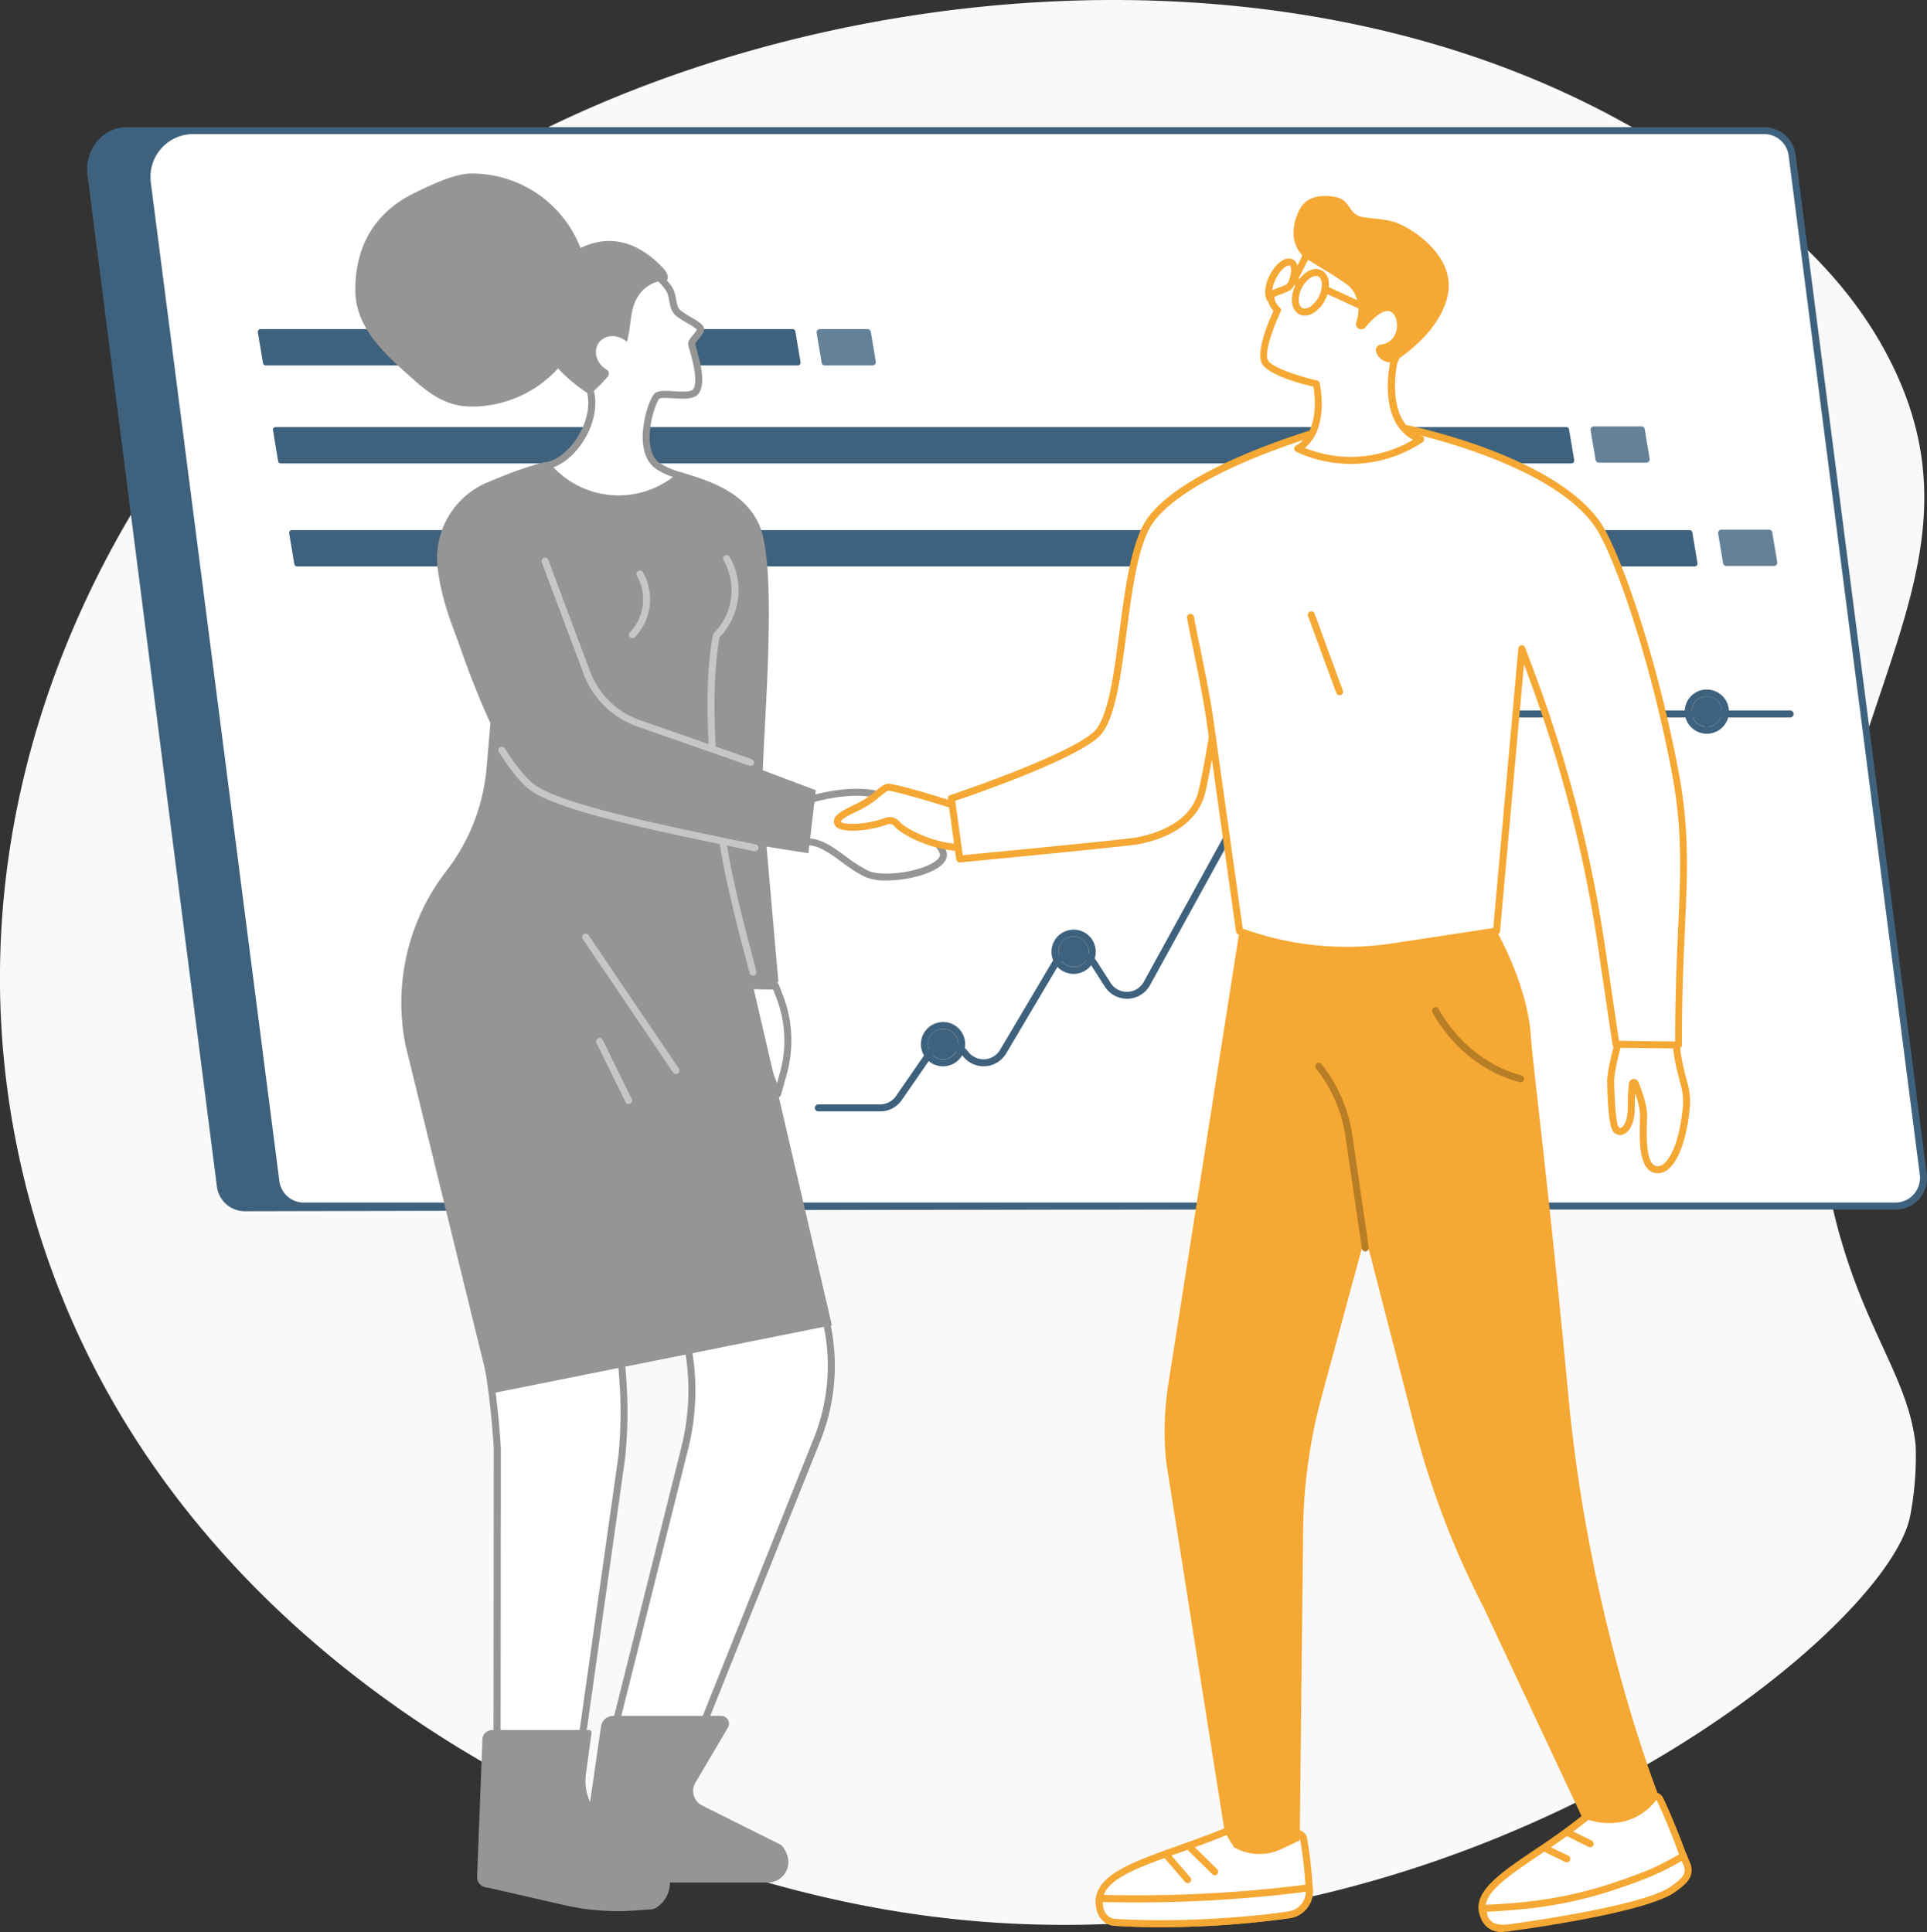
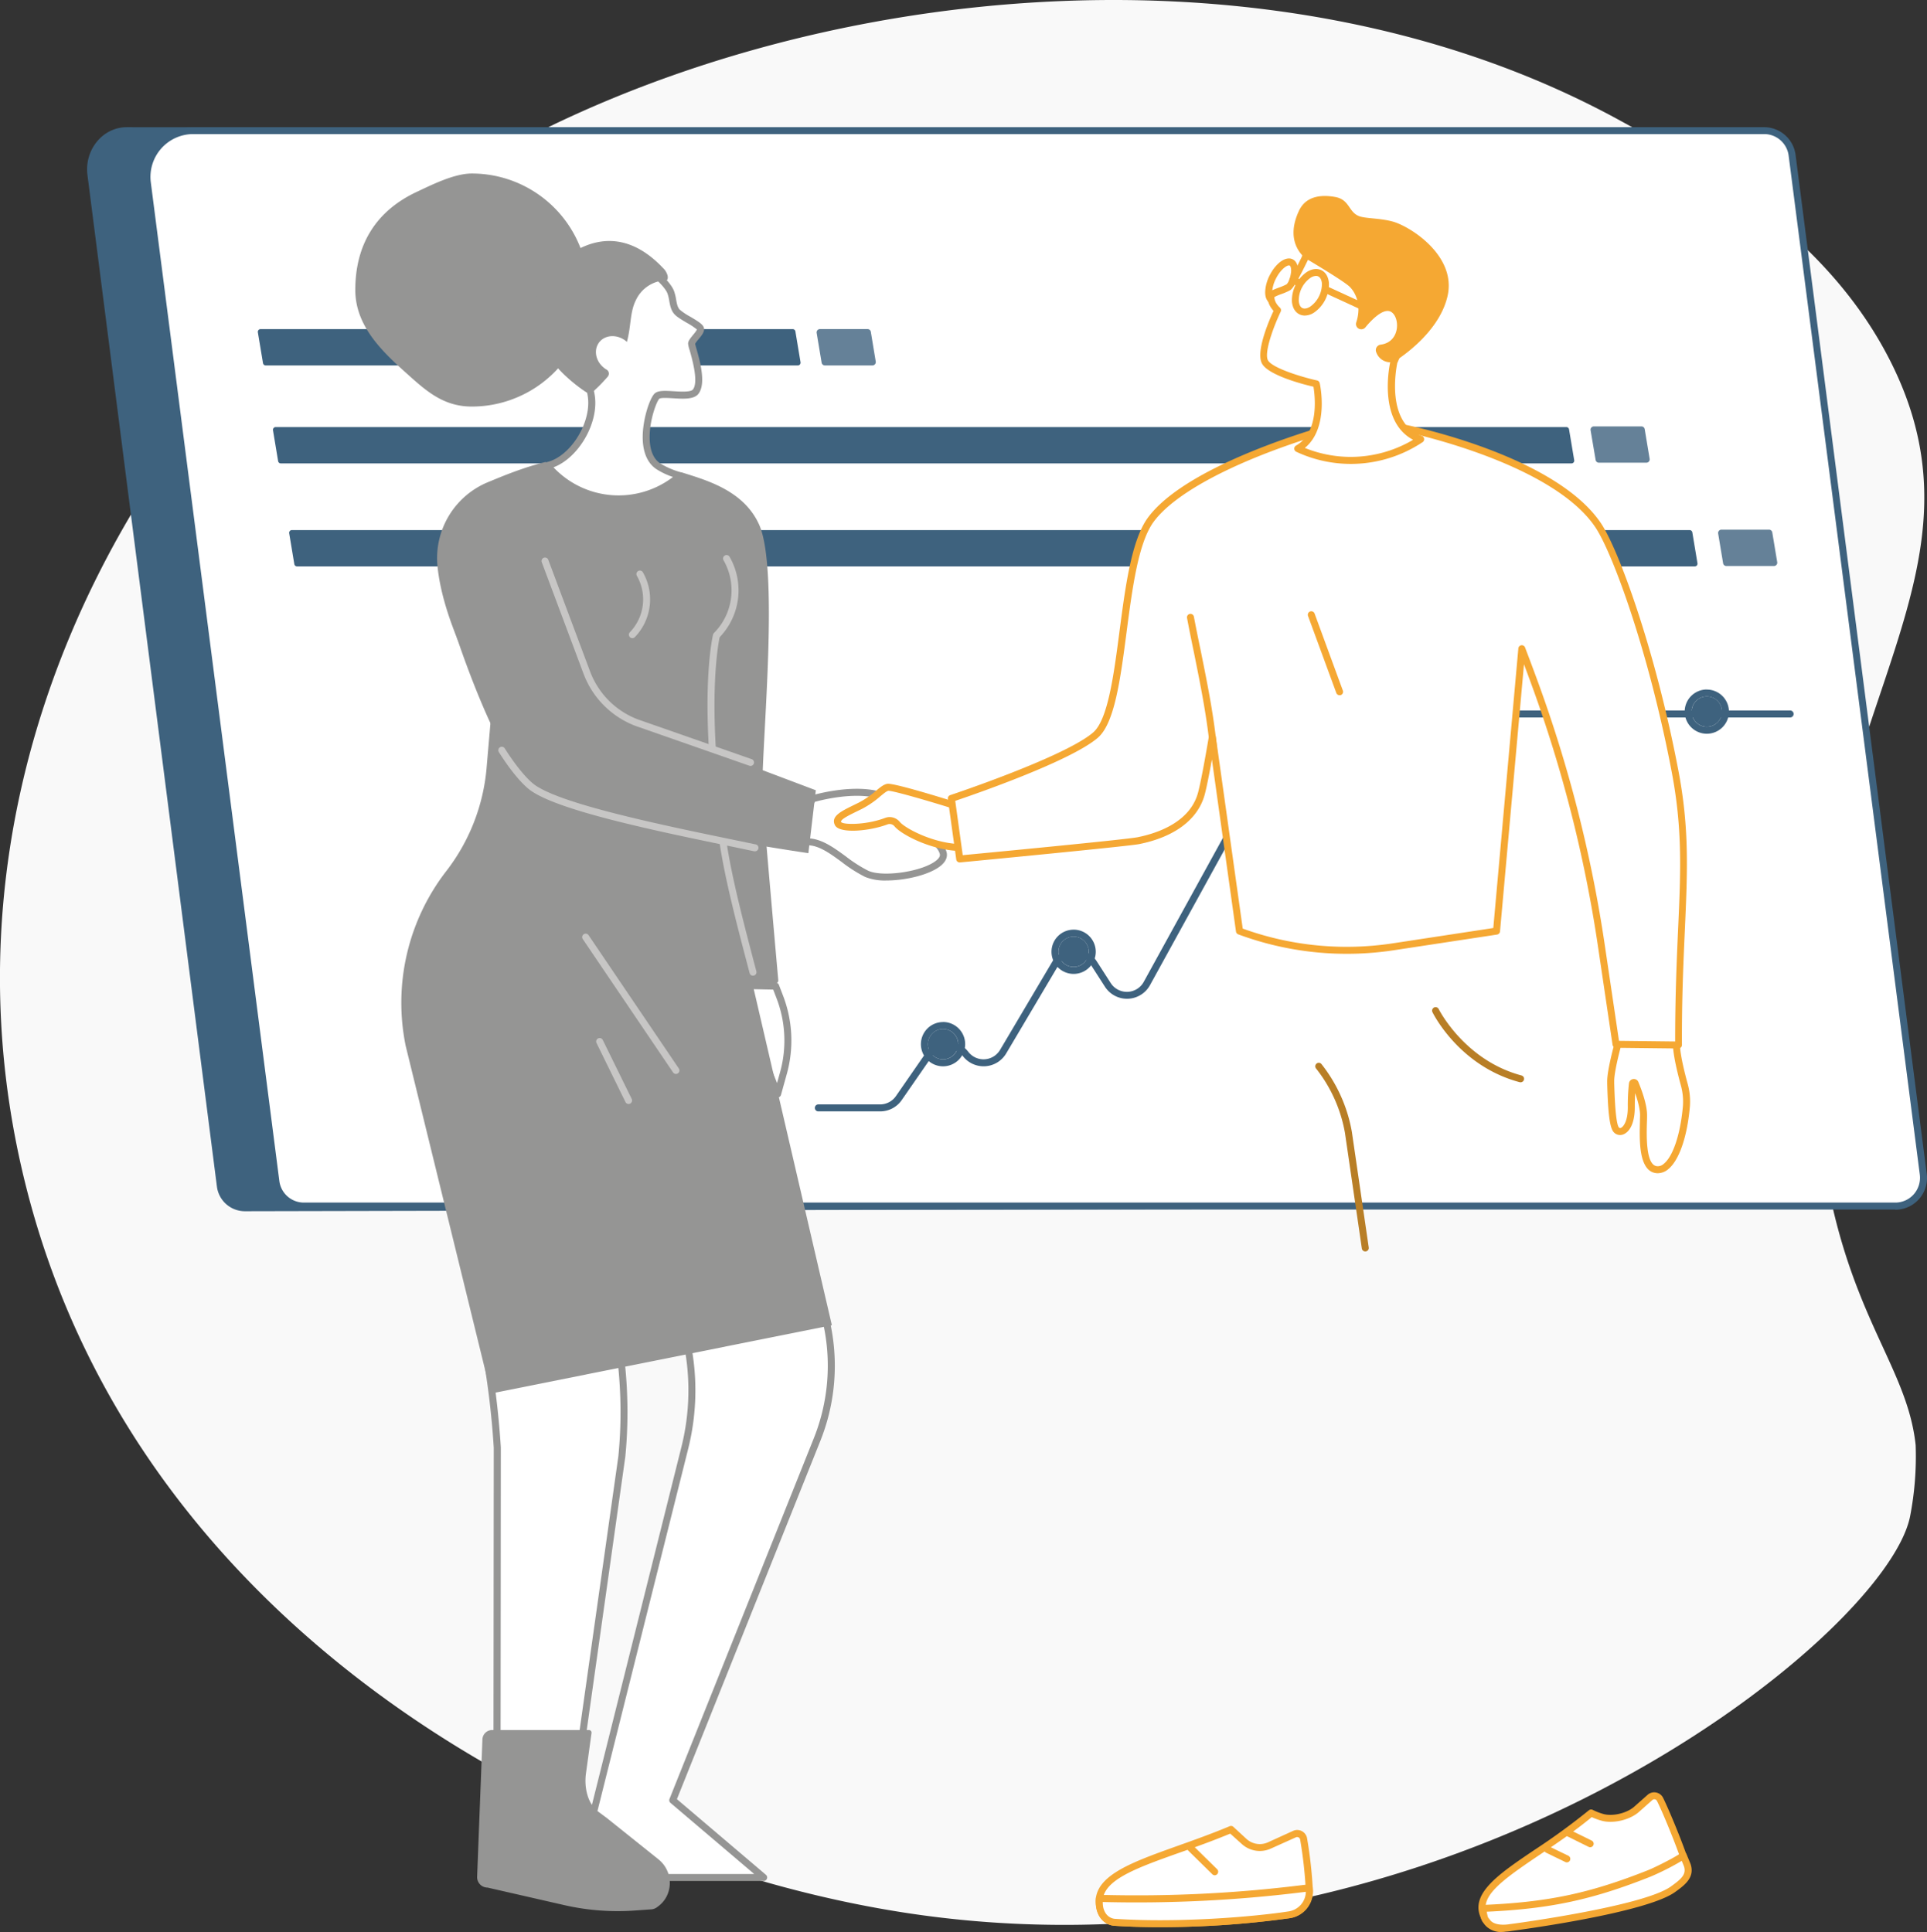
<svg xmlns="http://www.w3.org/2000/svg" viewBox="0 0 857.74 860.14">
  <rect x="0" y="0" width="857.74" height="860.14" fill="#333333" stroke="none" />
  <defs>
    <style>.cls-1{fill:#f9f9f9;}.cls-2{fill:#3e627e;}.cls-3{fill:#fff;}.cls-4{fill:#658198;}.cls-5{fill:#959594;}.cls-6{fill:#c7c6c5;}.cls-7{fill:#f5a833;}.cls-8{fill:#b87e26;}</style>
  </defs>
  <title>Tavola disegno 560</title>
  <g id="Illustration">
    <path class="cls-1" d="M842,161.91C813.33,104,756,72.72,720.48,53.32,566.85-30.55,357.57-8.23,218.46,70c-137.3,77.19-257,260-206.8,458.53C62,727.85,258,830.34,406.22,852.07c235.37,34.51,433.13-122.48,444-177a140.11,140.11,0,0,0,2.47-31.69c-4.18-39.34-36.52-62.71-44-152.35C794.74,326.13,892.31,263.46,842,161.91Z" />
    <path class="cls-2" d="M831.77,537.67,109,539.25a12.56,12.56,0,0,1-12.45-11L38.93,77.92c-1.4-11,6.58-21.3,17.59-21.3L770,57.26Z" />
    <path class="cls-3" d="M843.62,537H135.26a12.58,12.58,0,0,1-12.46-11L65.59,81.42A20.63,20.63,0,0,1,86,58.13H785.24a12.57,12.57,0,0,1,12.46,11l58.38,453.64A12.58,12.58,0,0,1,843.62,537Z" />
    <path class="cls-2" d="M843.62,538.51H135.26a14.17,14.17,0,0,1-14-12.34L64.05,81.62a22.18,22.18,0,0,1,22-25H785.24a14.16,14.16,0,0,1,14,12.34l58.38,453.63a14.13,14.13,0,0,1-14,16ZM86,59.69A19.08,19.08,0,0,0,67.13,81.22l57.21,444.56a11,11,0,0,0,10.92,9.62H843.62a11,11,0,0,0,8.26-3.73,11.13,11.13,0,0,0,2.66-8.72L796.16,69.31a11,11,0,0,0-10.92-9.62Z" />
    <path class="cls-2" d="M355.13,162.69H118.27a1.22,1.22,0,0,1-1.2-1l-2.29-13.75a1.22,1.22,0,0,1,1.2-1.42H352.84a1.22,1.22,0,0,1,1.2,1l2.29,13.75A1.22,1.22,0,0,1,355.13,162.69Z" />
    <path class="cls-4" d="M388.34,162.69H367.18a1.47,1.47,0,0,1-1.46-1.24l-2.21-13.22A1.49,1.49,0,0,1,365,146.5h21.16a1.48,1.48,0,0,1,1.46,1.24L389.81,161A1.49,1.49,0,0,1,388.34,162.69Z" />
    <path class="cls-4" d="M732.86,206H711.7a1.47,1.47,0,0,1-1.46-1.25L708,191.56a1.48,1.48,0,0,1,1.47-1.72h21.16a1.48,1.48,0,0,1,1.46,1.24l2.2,13.22A1.48,1.48,0,0,1,732.86,206Z" />
    <path class="cls-4" d="M789.61,252H768.44a1.49,1.49,0,0,1-1.46-1.24l-2.2-13.22a1.48,1.48,0,0,1,1.46-1.73H787.4a1.48,1.48,0,0,1,1.47,1.24l2.2,13.22A1.49,1.49,0,0,1,789.61,252Z" />
    <path class="cls-2" d="M699.52,206.31H125a1.21,1.21,0,0,1-1.2-1l-2.29-13.75a1.21,1.21,0,0,1,1.2-1.42h574.5a1.21,1.21,0,0,1,1.2,1l2.3,13.75A1.22,1.22,0,0,1,699.52,206.31Z" />
    <path class="cls-2" d="M754.37,252.17H132.22a1.23,1.23,0,0,1-1.21-1l-2.29-13.76a1.21,1.21,0,0,1,1.2-1.41H752.07a1.23,1.23,0,0,1,1.21,1l2.29,13.76A1.21,1.21,0,0,1,754.37,252.17Z" />
    <path class="cls-2" d="M391.78,494.8H364.14a1.56,1.56,0,0,1,0-3.11h27.64a8.58,8.58,0,0,0,7-3.68l13.36-19.3a11.65,11.65,0,0,1,18.85-.45,8.56,8.56,0,0,0,14.16-.84l23.15-39.11a11.67,11.67,0,0,1,19.85-.37l6.24,9.71a8.56,8.56,0,0,0,14.7-.5l63.13-114.79a11.67,11.67,0,0,1,10.22-6.05H796.94a1.56,1.56,0,0,1,0,3.11H582.48a8.57,8.57,0,0,0-7.5,4.43l-63.13,114.8a11.67,11.67,0,0,1-20,.68l-6.24-9.71a8.56,8.56,0,0,0-14.57.27L447.87,469a11.68,11.68,0,0,1-19.31,1.15,8.55,8.55,0,0,0-13.83.32l-13.36,19.3A11.66,11.66,0,0,1,391.78,494.8Z" />
    <path class="cls-2" d="M413,464.88a6.75,6.75,0,1,1,6.74,6.74A6.75,6.75,0,0,1,413,464.88Z" />
    <path class="cls-2" d="M419.76,458.13a6.75,6.75,0,1,1-6.74,6.75A6.75,6.75,0,0,1,419.76,458.13Zm0-3.1a9.85,9.85,0,1,0,9.85,9.85A9.86,9.86,0,0,0,419.76,455Z" />
    <path class="cls-2" d="M471.14,423.73a6.75,6.75,0,1,1,6.75,6.75A6.75,6.75,0,0,1,471.14,423.73Z" />
    <path class="cls-2" d="M477.88,417a6.75,6.75,0,1,1-6.74,6.74A6.75,6.75,0,0,1,477.88,417Zm0-3.11a9.85,9.85,0,1,0,9.86,9.85A9.86,9.86,0,0,0,477.88,413.88Z" />
    <path class="cls-2" d="M753,316.82a6.75,6.75,0,1,1,6.75,6.74A6.75,6.75,0,0,1,753,316.82Z" />
    <path class="cls-2" d="M759.73,310.07a6.75,6.75,0,1,1-6.75,6.75A6.75,6.75,0,0,1,759.73,310.07Zm0-3.1a9.85,9.85,0,1,0,9.85,9.85A9.86,9.86,0,0,0,759.73,307Z" />
    <path class="cls-3" d="M352.74,545.82l11.67,31.33a88.69,88.69,0,0,1-.77,63.86L299.45,801.47l40.47,34.4H257l47.83-191.34a105.4,105.4,0,0,0-.81-54.2L289.33,538.4Z" />
    <path class="cls-5" d="M339.92,837.43H257a1.55,1.55,0,0,1-1.51-1.93l47.83-191.34a104,104,0,0,0-.8-53.41l-14.64-51.93a1.55,1.55,0,0,1,1.67-2l63.41,7.42a1.54,1.54,0,0,1,1.27,1l11.67,31.33a90,90,0,0,1-.78,65L301.31,801l39.62,33.68a1.54,1.54,0,0,1,.45,1.72A1.56,1.56,0,0,1,339.92,837.43Zm-81-3.11H335.7l-37.25-31.66a1.55,1.55,0,0,1-.44-1.76L362.2,640.43A86.91,86.91,0,0,0,363,577.7l-11.33-30.45-60.16-7,14,49.7a107.17,107.17,0,0,1,.83,55Z" />
    <path class="cls-3" d="M263.7,489.84l12.87,116.64a203.53,203.53,0,0,1,.26,41.95L255.16,801.7l33.5,35.52a4.22,4.22,0,0,1-2.48,7.65l-65-7,.17-193.37a376.16,376.16,0,0,0-4.31-38l-10.48-63.4Z" />
    <path class="cls-5" d="M286.22,846.42H286l-65-7a1.55,1.55,0,0,1-1.39-1.54l.17-193.37a376.86,376.86,0,0,0-4.28-37.75l-10.48-63.4a1.53,1.53,0,0,1,.47-1.39l57.11-53.29a1.55,1.55,0,0,1,2.6,1l12.87,116.64a204.52,204.52,0,0,1,.26,42.27L256.8,801.18l32.89,34.87a5.77,5.77,0,0,1-3.47,10.37Zm-63.46-9.92,63.5,6.81a2.66,2.66,0,0,0,1.5-4.82,1.5,1.5,0,0,1-.23-.2L254,802.76a1.51,1.51,0,0,1-.41-1.28l21.67-153.27a201.19,201.19,0,0,0-.27-41.56L262.5,493.08l-54.24,50.61,10.34,62.58a379,379,0,0,1,4.33,38.17Z" />
-     <path class="cls-5" d="M294.28,838.12H341.7a9.12,9.12,0,0,0,9.13-10.43,13.07,13.07,0,0,0-3-6.21l-35.27-17.63a7.29,7.29,0,0,1-3-10.23L324,769.18a3.48,3.48,0,0,0-3-5.26H272.93a5.47,5.47,0,0,0-5.41,4.69l-6.07,42.08-3,16.91a7.48,7.48,0,0,0,6.91,8.78Z" />
    <path class="cls-5" d="M219.09,770.22h43.06a1.16,1.16,0,0,1,1.15,1.31l-2.49,18.1c-.82,6,.68,13.31,5.4,16.87l3.91,2.91,23,18.41c6.83,5.47,6.73,16.08-.43,21.1a5,5,0,0,1-2.53,1.12l-7.56.54a106.63,106.63,0,0,1-31.41-2.4l-34.16-7.81a4.65,4.65,0,0,1-4.65-4.83l2.35-61.14A4.35,4.35,0,0,1,219.09,770.22Z" />
    <path class="cls-3" d="M345.25,439l1.94,5.07a53.65,53.65,0,0,1,1.58,33.5l-2.64,9.48L327,438.66Z" />
    <path class="cls-5" d="M346.13,488.63a1.55,1.55,0,0,1-1.44-1l-19.12-48.42a1.53,1.53,0,0,1,.17-1.45,1.61,1.61,0,0,1,1.31-.67l18.23.37a1.56,1.56,0,0,1,1.42,1l1.94,5.06A55.57,55.57,0,0,1,350.26,478l-2.63,9.47a1.57,1.57,0,0,1-1.41,1.14Zm-16.81-48.37,16.56,41.94,1.39-5a52.47,52.47,0,0,0-1.53-32.53l-1.57-4.09Z" />
    <path class="cls-3" d="M361.68,355.64s18.44-5.52,30.82-1.34c0,0,1.48,7.94,6.72,11.7s18.44,6.06,20.59,13.73-24.76,13.59-34,9.28-17.36-14.26-26.38-14.26S361.68,355.64,361.68,355.64Z" />
    <path class="cls-5" d="M394.58,392a23.67,23.67,0,0,1-9.47-1.57,63.59,63.59,0,0,1-10.45-6.66c-5.24-3.84-10.19-7.46-15.27-7.46a4.6,4.6,0,0,1-4.33-2.23c-2.84-5,3.9-16.88,5.28-19.22a1.59,1.59,0,0,1,.89-.7c.78-.23,19.06-5.61,31.76-1.33a1.56,1.56,0,0,1,1,1.19c0,.07,1.44,7.38,6.11,10.73A37.36,37.36,0,0,0,406.8,368c6,2.53,12.85,5.4,14.51,11.3.41,1.46.32,3.68-2.4,6C414.16,389.35,403.32,392,394.58,392Zm-31.87-35c-3,5.19-6.34,13.12-4.95,15.56.11.2.38.67,1.63.67,6.1,0,11.69,4.09,17.1,8.05a62.75,62.75,0,0,0,9.93,6.36c6.65,3.08,24.6.34,30.47-4.66,1.19-1,1.67-1.95,1.43-2.8-1.25-4.46-7.35-7-12.73-9.28a39.35,39.35,0,0,1-7.27-3.6c-4.64-3.34-6.56-9.43-7.14-11.76C380.65,352.4,365.81,356.12,362.71,357Z" />
    <path class="cls-5" d="M334.9,437.76h10.31a1.22,1.22,0,0,0,1.22-1.33c-.84-9.4-5.85-66-7-81-1.24-16.44,8-101-1.59-122-7-15.3-23.8-19.74-34.55-23.17-8.13,7.14-14.59,13-26.26,13-14.19,0-25.72-7.5-34.18-17.58-10,2.44-19.42,6.41-25.68,9a36.58,36.58,0,0,0-22.47,37c2.7,29,24.23,63,24.23,63L216.58,342a87.27,87.27,0,0,1-17.92,45.8,95.86,95.86,0,0,0-18.07,77.89l37.92,154.72L370.28,590Z" />
    <path class="cls-5" d="M242.57,249.64l18.65,49.81a38.12,38.12,0,0,0,22.25,22.31l79.67,30.07-3.32,28S254,364.51,236.24,350C219.66,336.45,201,276.77,201,276.77Z" />
    <path class="cls-6" d="M336,379a1.63,1.63,0,0,1-.31,0L327,377.17c-35.76-7.38-80.27-16.57-91.74-25.95-3.75-3.07-8.56-9-13.21-16.38a1.55,1.55,0,1,1,2.62-1.66c4.42,7,9.11,12.81,12.56,15.64,10.87,8.89,56.84,18.38,90.4,25.3l8.67,1.8A1.55,1.55,0,0,1,336,379Z" />
    <path class="cls-6" d="M334.1,341a1.51,1.51,0,0,1-.51-.08L283,323.23A39.75,39.75,0,0,1,259.76,300l-18.65-49.81A1.55,1.55,0,0,1,244,249.1l18.65,49.81A36.57,36.57,0,0,0,284,320.31L334.62,338a1.55,1.55,0,0,1-.52,3Z" />
    <path class="cls-6" d="M335.17,434.39a1.55,1.55,0,0,1-1.5-1.16l-.09-.34c-5.55-21.08-10.78-41-13.29-57.69a1.55,1.55,0,1,1,3.07-.46c2.48,16.53,7.7,36.36,13.22,57.36l.09.34a1.56,1.56,0,0,1-1.11,1.9A1.74,1.74,0,0,1,335.17,434.39Z" />
    <path class="cls-6" d="M317.07,334.5a1.55,1.55,0,0,1-1.55-1.46c-2-34,1.71-49.86,1.88-50.52a1.55,1.55,0,0,1,3,.73c0,.16-3.79,16.13-1.79,49.6a1.55,1.55,0,0,1-1.46,1.64Z" />
    <path class="cls-6" d="M281.48,284.11a1.55,1.55,0,0,1-1.12-2.63,21.08,21.08,0,0,0,3.12-25.12,1.55,1.55,0,0,1,2.69-1.55,24.21,24.21,0,0,1-3.58,28.83A1.55,1.55,0,0,1,281.48,284.11Z" />
    <path class="cls-6" d="M319.14,284.18a1.54,1.54,0,0,1-1.08-.43,1.56,1.56,0,0,1,0-2.2,26.95,26.95,0,0,0,4-32.12,1.55,1.55,0,0,1,2.69-1.55,30.09,30.09,0,0,1-4.44,35.83A1.58,1.58,0,0,1,319.14,284.18Z" />
    <path class="cls-6" d="M300.87,478.13a1.54,1.54,0,0,1-1.28-.68L259.41,418.1a1.55,1.55,0,1,1,2.57-1.75l40.18,59.36a1.55,1.55,0,0,1-1.29,2.42Z" />
    <path class="cls-6" d="M279.79,491.5a1.55,1.55,0,0,1-1.39-.87l-12.86-26.22a1.55,1.55,0,1,1,2.78-1.37l12.87,26.22a1.56,1.56,0,0,1-.71,2.08A1.7,1.7,0,0,1,279.79,491.5Z" />
    <path class="cls-3" d="M311.84,146.41c-.16-1.75-8.62-5.43-10.54-7.66s-1.59-5.59-2.71-8.63-5.32-6.73-5.32-6.73c-23.49-28.39-50,3-50,3-5.6,7.83-3.59,19.34-.81,25.88,5.4,12.65,20.25,21.57,20.25,21.57q.22,1,.39,1.89c2.12,11.89-7.47,28.63-19.21,31.47l-.32.08a41.38,41.38,0,0,0,59.11,4.5,38.18,38.18,0,0,1-9.74-4.23c-10.28-6.93-3-29.19-.45-31.26s14.54,1.47,17.16-1.93c3.85-5-1.83-19.95-1.83-21.39,0-.68.94-1.8,1.9-3S311.93,147.34,311.84,146.41Z" />
    <path class="cls-5" d="M275.37,223.67a43,43,0,0,1-33-15.4,1.56,1.56,0,0,1-.29-1.48,1.58,1.58,0,0,1,1.11-1l.32-.08c10.66-2.57,20.11-18.12,18.05-29.69-.07-.39-.14-.79-.23-1.19-2.86-1.81-15.31-10.24-20.3-21.93-2.59-6.06-5.29-18.65,1-27.39l.08-.1c.53-.63,13.2-15.43,29.22-15.43h.13c8.42,0,16.14,4.2,22.92,12.36.76.68,4.5,4.13,5.66,7.28a21.87,21.87,0,0,1,.92,3.78c.32,1.77.6,3.3,1.51,4.37a26.54,26.54,0,0,0,4.81,3.24c3.9,2.32,5.95,3.61,6.1,5.29s-1.17,3.17-2.44,4.71l-.08.1a14,14,0,0,0-1.45,1.95c.06.31.33,1.26.57,2.12,1.55,5.45,4.41,15.6.92,20.14-2,2.56-6.65,2.27-11.19,2-2.08-.12-5.56-.34-6.22.2-1.26,1.12-4.82,10.57-4.26,18.92.32,4.69,1.87,8,4.6,9.85a36.3,36.3,0,0,0,9.34,4,1.55,1.55,0,0,1,.55,2.65A42.94,42.94,0,0,1,275.37,223.67Zm-29-15.61a39.83,39.83,0,0,0,53.18,4.3,33,33,0,0,1-7.45-3.54c-3.65-2.46-5.73-6.91-6-12.86-.38-8.47,3.12-19,5.43-20.89,1.6-1.3,4.59-1.11,8.37-.89,3,.19,7.58.47,8.54-.78,2.54-3.3-.25-13.19-1.44-17.41a13.84,13.84,0,0,1-.71-3c0-1.22,1-2.38,2.18-3.86l.08-.1a13.74,13.74,0,0,0,1.68-2.33,30.56,30.56,0,0,0-4.54-3c-2.34-1.39-4.55-2.7-5.57-3.9-1.47-1.71-1.85-3.81-2.22-5.84a18.66,18.66,0,0,0-.78-3.26c-.8-2.18-3.8-5.14-4.89-6.1l-.17-.18c-6.19-7.48-13.12-11.29-20.62-11.32-14.29-.08-26.17,13.41-26.92,14.28-5.41,7.62-2.93,18.86-.61,24.31,5.14,12,19.47,20.76,19.61,20.84a1.55,1.55,0,0,1,.71,1c.17.68.31,1.34.42,2C266.87,187.89,257.69,203.79,246.37,208.06Zm64-61.22h0Z" />
    <path class="cls-5" d="M158.15,129.11c0-20.78,9.66-35.38,27.3-43.66,6.68-3.13,16.7-8.2,24.56-8.2A51.86,51.86,0,1,1,210,181c-13.29,0-21.11-7.7-30.29-15.92C169.13,155.55,158.15,144.46,158.15,129.11Z" />
    <path class="cls-5" d="M295.89,120.14c-21.56-23.59-41.42-9-49.54-.9a27.81,27.81,0,0,0-7.2,11.8c-2.57,8.82-.12,16.53,2.18,21.92,4.49,10.53,15.21,18.59,19.46,21.48a2.74,2.74,0,0,0,3.38-.25,71.61,71.61,0,0,0,6.34-6.51,2.06,2.06,0,0,0-.52-3.13,8.06,8.06,0,0,1-.89-.59c-3.91-2.89-5-8-2.49-11.43s7.76-3.84,11.66-.95c.27.21.53.42.77.64,1.95-7.12,1.27-13,3.93-18.43a15.31,15.31,0,0,1,13.84-9C298.19,123.16,295.89,120.14,295.89,120.14Z" />
    <path class="cls-3" d="M738.92,801.09c2.27,4.53,7.69,17.5,10.43,25.4A10.37,10.37,0,0,1,744,839.18c-13.36,6.45-47,12.69-74.82,19.25-1.9.45-5.62.19-8.06-4.11-8.4-14.77,20.85-25.28,47.16-47.18a27.84,27.84,0,0,0,4.84,1.91c4.75,1.4,11.7-.28,15.4-3.56l5.93-5.26A2.86,2.86,0,0,1,738.92,801.09Z" />
    <path class="cls-7" d="M667.77,860.14a9.15,9.15,0,0,1-8-5.06c-6.5-11.42,6.73-20.34,23.47-31.63a293.83,293.83,0,0,0,24-17.5,1.55,1.55,0,0,1,1.73-.18,26.63,26.63,0,0,0,4.55,1.79c4.18,1.23,10.56-.25,13.93-3.23l5.93-5.26a4.41,4.41,0,0,1,6.88,1.32c2.36,4.72,7.77,17.72,10.5,25.59a11.89,11.89,0,0,1-6.13,14.59c-10.1,4.88-31,9.5-53.09,14.39-7.35,1.62-14.94,3.3-22,5A7.76,7.76,0,0,1,667.77,860.14ZM708.51,809c-8,6.58-16.23,12.13-23.52,17-17.62,11.88-27.35,19-22.51,27.53,2.32,4.08,5.7,3.52,6.35,3.37,7.13-1.68,14.73-3.37,22.09-5,21-4.64,42.64-9.43,52.41-14.15A8.8,8.8,0,0,0,747.88,827c-2.63-7.57-8-20.63-10.34-25.22a1.31,1.31,0,0,0-.92-.7,1.29,1.29,0,0,0-1.13.31l-5.93,5.26c-4.14,3.67-11.71,5.42-16.87,3.89A30.49,30.49,0,0,1,708.51,809Z" />
    <path class="cls-3" d="M750.9,830c.05.14.09.23.1.28,1.72,5-2.09,7.75-6.35,10.81-12.89,9.27-72,17-72,17s-7.71,1.71-10.74-2.49a5.58,5.58,0,0,1-1.16-1.81c-.26-.89-.89-4.14-.89-4.14,29.91-1.25,48.85-5.51,74.31-15.63,3.18-1.26,12.48-5.9,15.06-7.93C749.25,826.09,749.76,827.21,750.9,830Z" />
    <path class="cls-7" d="M669.15,860c-2.79,0-6.42-.62-8.48-3.47-.1-.14-.2-.26-.3-.38a5.14,5.14,0,0,1-1.08-1.89c-.28-.94-.87-4-.94-4.3a1.59,1.59,0,0,1,.31-1.26,1.57,1.57,0,0,1,1.15-.59c29-1.21,47.66-5.12,73.81-15.51,3.08-1.23,12.26-5.82,14.68-7.71a1.55,1.55,0,0,1,2.37.58s.53,1.18,1.67,4h0c.06.16.11.27.13.32,2.11,6.11-2.69,9.56-6.92,12.6-13,9.32-69.41,16.84-72.61,17.26A20.46,20.46,0,0,1,669.15,860Zm-7.39-8.86c.19,1,.4,1.87.5,2.23a2.22,2.22,0,0,0,.51.81c.14.16.28.34.42.53,2.37,3.28,9.08,1.89,9.15,1.88l.13,0c.59-.08,58.84-7.77,71.27-16.71,4.43-3.19,7.08-5.33,5.8-9.05l-.09-.2c-.35-.88-.65-1.59-.88-2.16a118.34,118.34,0,0,1-13.81,7C708.8,845.78,690.15,849.8,661.76,851.12Z" />
    <path class="cls-7" d="M707.83,822.41a1.51,1.51,0,0,1-.68-.16l-9.72-4.8a1.55,1.55,0,1,1,1.37-2.78l9.72,4.79a1.56,1.56,0,0,1-.69,2.95Z" />
    <path class="cls-7" d="M697.42,829.14a1.51,1.51,0,0,1-.68-.16l-8.48-4.11a1.55,1.55,0,1,1,1.35-2.79l8.48,4.11a1.55,1.55,0,0,1-.67,2.95Z" />
    <path class="cls-3" d="M580.25,818.71a191.84,191.84,0,0,1,2.55,23,10.52,10.52,0,0,1-9,10.73c-14.9,2.29-48.75,5.23-77.69,3.32-2-.13-5.52-1.48-6.61-6.39-3.76-16.85,26.3-21.47,58.38-34.91l5.78,5.32a10.36,10.36,0,0,0,11.35,1.81l11.11-5.07A2.92,2.92,0,0,1,580.25,818.71Z" />
    <path class="cls-7" d="M516.33,858c-6.82,0-13.67-.18-20.28-.62-3-.19-6.84-2.3-8-7.6-3.11-14,14.22-20.14,36.17-28,7.09-2.53,15.14-5.39,23.13-8.74a1.56,1.56,0,0,1,1.65.29l5.78,5.33a8.8,8.8,0,0,0,9.65,1.54l11.12-5.07a4.46,4.46,0,0,1,6.26,3.32,197,197,0,0,1,2.58,23.22A12.07,12.07,0,0,1,574.07,854,422.46,422.46,0,0,1,516.33,858Zm31.27-41.66c-7.76,3.22-15.51,6-22.37,8.41-21.3,7.58-36.69,13.06-34.18,24.35,1.05,4.68,4.52,5.14,5.2,5.18,28.67,1.89,62-.94,77.35-3.31a9,9,0,0,0,7.65-9.14A192.61,192.61,0,0,0,578.72,819a1.35,1.35,0,0,0-1.91-1L565.69,823a11.91,11.91,0,0,1-13-2.08Z" />
    <path class="cls-3" d="M582.75,840.45s0,.86,0,1.28a10.52,10.52,0,0,1-9,10.73c-14.9,2.29-48.75,5.23-77.69,3.32-2-.13-5.52-1.48-6.61-6.39a21.38,21.38,0,0,1-.22-4.24l2.05.05a597.11,597.11,0,0,0,87.45-4.27Z" />
    <path class="cls-7" d="M516.33,858c-6.82,0-13.67-.18-20.28-.62-3-.19-6.84-2.3-8-7.6a21.78,21.78,0,0,1-.25-4.65,1.57,1.57,0,0,1,1.59-1.48l2.05,0a598.15,598.15,0,0,0,87.22-4.26l3.93-.48a1.55,1.55,0,0,1,1.19.35,1.57,1.57,0,0,1,.55,1.12l.06,1.29A12.07,12.07,0,0,1,574.07,854,422.46,422.46,0,0,1,516.33,858Zm-25.47-11.21a13.06,13.06,0,0,0,.19,2.31c1.05,4.68,4.52,5.14,5.2,5.18,28.67,1.89,62-.94,77.35-3.31a9,9,0,0,0,7.66-8.72l-2.25.27a601.64,601.64,0,0,1-87.68,4.28Z" />
    <path class="cls-7" d="M540.73,834.89a1.53,1.53,0,0,1-1.09-.45L529,824a1.55,1.55,0,0,1,2.17-2.22l10.61,10.43a1.55,1.55,0,0,1,0,2.19A1.57,1.57,0,0,1,540.73,834.89Z" />
-     <path class="cls-7" d="M528.6,838.32a1.56,1.56,0,0,1-1.17-.53L518,826.84a1.55,1.55,0,0,1,2.35-2l9.46,11a1.54,1.54,0,0,1-1.18,2.56Z" />
-     <path class="cls-7" d="M666.13,414.54s13.79,23.65,15.28,46.83c.73,11.3,8.6,73,16.69,160,9.36,100.55,40.25,178.3,40.25,178.3a25.46,25.46,0,0,1-15.26,11.18,30.07,30.07,0,0,1-18.83-1.7l-43.83-93.41a386.78,386.78,0,0,1-30.88-80.92L607.71,550.1,588.3,621.76a237.79,237.79,0,0,0-8.22,56.88l-1.54,140.71-8.13,3.85a23,23,0,0,1-21.13-.75l-4.13-6.81L519.09,650.87a135.34,135.34,0,0,1,.94-34.59L551.7,414.54Z" />
    <path class="cls-8" d="M607.71,557.16a1.55,1.55,0,0,1-1.53-1.33l-7.52-51.49a64.3,64.3,0,0,0-12.94-28.74,1.56,1.56,0,0,1,2.44-1.93,67.6,67.6,0,0,1,13.57,30.18l7.52,51.53a1.54,1.54,0,0,1-1.31,1.76Z" />
    <path class="cls-8" d="M676.83,481.85a1.9,1.9,0,0,1-.4-.05c-26.77-7.14-38.34-30.19-38.82-31.17a1.55,1.55,0,0,1,2.79-1.37c.11.23,11.47,22.77,36.83,29.54a1.55,1.55,0,0,1-.4,3.05Z" />
    <path class="cls-3" d="M720.33,464.15s-3.53,12.65-3.39,17.53.43,19.22,2.58,21.37,6.6-.57,6.6-10a86.15,86.15,0,0,1,.51-10.51.62.62,0,0,1,1.19-.18c1.33,3.19,3.75,9.65,3.75,14.13,0,6.17-1.57,23,5.46,24.25,6.36,1.17,12-10.45,13.58-27.86a28.15,28.15,0,0,0-1-10c-1.4-5.12-3.45-13.38-3.45-17.91Z" />
    <path class="cls-7" d="M737.89,522.33a6.27,6.27,0,0,1-1.14-.1c-7.39-1.36-7-14.78-6.79-22.8,0-1.14.06-2.15.06-3,0-2.86-1.12-6.73-2.19-9.77-.09,1.67-.15,3.76-.15,6.33,0,6.21-1.86,10.68-5,12a3.82,3.82,0,0,1-4.28-.83c-1.79-1.78-2.63-7.83-3-21.58l0-.85c-.15-5.05,3.3-17.46,3.45-18a1.49,1.49,0,0,1,1.54-1.13l25.87.74a1.55,1.55,0,0,1,1.51,1.55c0,4.44,2.13,12.87,3.4,17.5a29.6,29.6,0,0,1,1,10.59c-1.25,13.64-4.94,24-9.88,27.77A7.27,7.27,0,0,1,737.89,522.33Zm-10.62-41.94a2.14,2.14,0,0,1,2,1.34c1.44,3.48,3.87,10,3.87,14.72,0,.85,0,1.9-.06,3.07-.18,6.1-.53,18.78,4.24,19.65a3.79,3.79,0,0,0,3.08-.9c4.19-3.18,7.52-13,8.67-25.57a26.7,26.7,0,0,0-.9-9.49c-1.43-5.24-3.11-12.15-3.45-16.81l-23.2-.66c-.85,3.2-3.13,12.14-3,15.89l0,.85c.41,14.65,1.37,18.68,2.1,19.48a.74.74,0,0,0,.9.15c1.06-.44,3.05-2.9,3.05-9.1a87.51,87.51,0,0,1,.52-10.7,2.16,2.16,0,0,1,1.87-1.9A1.67,1.67,0,0,1,727.27,480.39Z" />
    <path class="cls-3" d="M424.09,358.35s-26.35-8.23-28.9-7.82-5.79,5-12.25,8.21-11.3,5.11-10,7.94c1.2,2.51,13,2.15,21.5-1.08a4.28,4.28,0,0,1,4.81,1.3c2.84,3.45,15.87,10,27.68,10.41Z" />
    <path class="cls-7" d="M427,378.86h-.05c-12.62-.4-25.83-7.33-28.82-11a2.77,2.77,0,0,0-3.07-.84c-7.88,3-21.52,4.33-23.45.29-1.84-3.86,2.67-6.07,8.39-8.87l2.28-1.12a39.11,39.11,0,0,0,7.59-5.22c1.94-1.61,3.47-2.88,5.1-3.14,2.64-.4,21.59,5.37,29.61,7.88a1.53,1.53,0,0,1,1.07,1.25l2.89,18.95a1.56,1.56,0,0,1-1.54,1.79Zm-31-15.09a5.83,5.83,0,0,1,4.51,2.15c2.2,2.67,13.46,8.77,24.66,9.73l-2.45-16.11c-12.08-3.75-25.23-7.47-27.24-7.47h-.07c-.75.12-2.12,1.25-3.57,2.45a42,42,0,0,1-8.18,5.61l-2.31,1.13c-3.67,1.8-7.47,3.66-6.94,4.75,1.21,1.26,11.29,1.28,19.54-1.86A5.64,5.64,0,0,1,396,363.77Z" />
    <path class="cls-3" d="M745.64,343.61c-10.35-54.59-26.8-98.81-34.36-109.92-20.34-29.91-86.34-43.13-86.4-43.15-5,3.33-35.8,5.43-41.64,2.7-.58.33-54.75,16.19-71,38.09-14.38,19.45-10.75,84-24.64,95.94-13,11.25-64.19,28.22-64.19,28.22l3.73,26.92s74.31-7.09,79.52-8.13,23.93-5.2,28.09-21.16c1.2-4.58,2.94-14,4.81-25l12.09,86.41a136.91,136.91,0,0,0,68.32,7l46.11-7,11.25-125.68s2.33,6.05,5.72,15.29a592.23,592.23,0,0,1,29.68,116.78l6.52,44,27.86.32C746.92,407.23,753.16,383.29,745.64,343.61Z" />
    <path class="cls-7" d="M747.16,466.8h0l-27.86-.32a1.56,1.56,0,0,1-1.52-1.32l-6.52-44a592.39,592.39,0,0,0-29.6-116.47c-1.27-3.48-2.4-6.52-3.31-8.95L667.68,414.68a1.56,1.56,0,0,1-1.32,1.4l-46.1,7a139,139,0,0,1-69.1-7.1,1.56,1.56,0,0,1-1-1.24l-10.72-76.63c-1.31,7.26-2.36,12.42-3.13,15.39C533.39,364.7,523,372.61,507,375.81c-5.22,1-76.64,7.86-79.67,8.15a1.54,1.54,0,0,1-1.69-1.33l-3.72-26.93a1.55,1.55,0,0,1,1-1.69c.51-.16,51-17,63.66-27.91,6.57-5.67,9.18-25.57,11.7-44.82,2.63-20.12,5.36-40.92,12.71-50.87,13.16-17.8,49.81-31.6,70.49-38.24.57-.18,1-.3,1.09-.36a1.6,1.6,0,0,1,1.27,0c5.19,2.43,35.56.48,40.12-2.58a1.51,1.51,0,0,1,1.2-.22c6.92,1.43,67.59,14.72,87.35,43.78,7.94,11.67,24.38,56.57,34.61,110.51,4.87,25.7,4,44.56,2.84,70.66-.65,14.35-1.39,30.61-1.3,51.27a1.55,1.55,0,0,1-1.55,1.55Zm-26.52-3.41,25,.29c0-20,.67-35.82,1.3-49.84,1.18-25.89,2-44.6-2.79-69.94C734,290.37,717.78,246,710,234.56c-18.72-27.53-78.27-41-84.86-42.38-6.66,3.34-34.73,5.16-41.93,2.71l-.72.24c-34.58,11.11-59.7,24.64-68.94,37.13-6.88,9.3-9.55,29.7-12.13,49.43-2.72,20.73-5.28,40.32-12.75,46.76-12.14,10.47-55.43,25.38-63.48,28.1l3.34,24.18c10.5-1,73.22-7,77.88-8,8.54-1.71,23.39-6.58,26.9-20,1.06-4.07,2.67-12.43,4.78-24.86a1.61,1.61,0,0,1,1.56-1.29,1.55,1.55,0,0,1,1.51,1.34l12,85.49A135.91,135.91,0,0,0,619.79,420l44.9-6.84,11.15-124.47a1.55,1.55,0,0,1,3-.42c0,.06,2.38,6.17,5.72,15.32A595.09,595.09,0,0,1,714.31,420.7ZM624.88,190.54h0Z" />
    <path class="cls-7" d="M540.48,338.27a1.55,1.55,0,0,1-1.54-1.42c-1.39-16.08-4.26-30.28-7.57-46.71-1-4.76-2-9.71-3-15a1.55,1.55,0,0,1,3.05-.59c1,5.24,2,10.18,3,14.93,3.34,16.53,6.22,30.81,7.62,47.06a1.54,1.54,0,0,1-1.41,1.68Z" />
    <path class="cls-7" d="M596.27,309.52a1.55,1.55,0,0,1-1.45-1l-12.59-34.29a1.55,1.55,0,0,1,2.92-1.07l12.58,34.29a1.55,1.55,0,0,1-.92,2A1.7,1.7,0,0,1,596.27,309.52Z" />
    <path class="cls-7" d="M567.19,135.44a3.61,3.61,0,0,1-1.68-.39c-1.61-.82-2.45-2.7-2.35-5.31a17.87,17.87,0,0,1,2-7.17c2.84-5.58,7.25-8.64,10.27-7.11,1.61.82,2.44,2.71,2.35,5.31a17.9,17.9,0,0,1-2.05,7.17C573.43,132.56,570,135.44,567.19,135.44Zm6.55-17.27c-1.15,0-3.77,1.88-5.77,5.81a15,15,0,0,0-1.71,5.88c0,1.41.29,2.24.66,2.42.89.44,3.87-1.39,6.08-5.74a15.08,15.08,0,0,0,1.72-5.88c0-1.42-.3-2.24-.66-2.43A.79.79,0,0,0,573.74,118.17Z" />
    <path class="cls-3" d="M601.26,205a56.2,56.2,0,0,0,31.09-9.44c-18.37-6.45-11.9-34.41-11.9-34.41,13.87-30.55,3.08-50-13.31-54.07-23.27-5.75-26.22,7.77-26.22,7.77-1.76,3.63-5.87,12.09-7.46,13.06-2,1.2-6.62,2.39-7.38,3.37s-.33,4.12,2.6,6.83c0,0-8.46,17.69-5.64,23s22.9,9.77,22.9,9.77,4.72,21.48-8.33,28.84a55.2,55.2,0,0,0,15.93,4.72A56.12,56.12,0,0,0,601.26,205Z" />
    <path class="cls-7" d="M601.26,206.54a58.25,58.25,0,0,1-7.93-.56A56.9,56.9,0,0,1,577,201.13a1.55,1.55,0,0,1-.11-2.76c10.4-5.87,8.44-22.1,7.75-26.21-4.48-1-20.14-5.08-22.92-10.32s3-18.85,5.15-23.42c-2.69-3-3.24-6.47-2-8.11.66-.84,2-1.38,4.39-2.27a25.35,25.35,0,0,0,3.41-1.46c.59-.45,2.28-3,6.81-12.28a13.21,13.21,0,0,1,5.85-7.38c5.23-3.25,12.7-3.71,22.2-1.36a26.26,26.26,0,0,1,17.58,14.32c5.24,10.83,4.12,25.65-3.16,41.76-.44,2.1-5.26,26.76,10.93,32.45a1.55,1.55,0,0,1,.35,2.75,57.62,57.62,0,0,1-32,9.7Zm-20.46-7.12a54.61,54.61,0,0,0,20.46,4A54.67,54.67,0,0,0,629,195.8c-16-8.43-10.37-33.87-10.1-35a1.49,1.49,0,0,1,.09-.3c7-15.31,8.11-29.25,3.27-39.26a23.23,23.23,0,0,0-15.53-12.67c-8.49-2.09-15.31-1.77-19.73.94a9.92,9.92,0,0,0-4.6,5.67,2.3,2.3,0,0,1-.12.34c-4.42,9.11-6.61,12.82-8.05,13.71a26.06,26.06,0,0,1-3.94,1.71,24,24,0,0,0-3,1.28c-.12.55.15,2.64,2.42,4.75a1.53,1.53,0,0,1,.34,1.8c-3.14,6.57-7.46,18.25-5.67,21.61s14.37,7.32,21.86,9a1.55,1.55,0,0,1,1.18,1.18C587.64,171.41,591.69,190.56,580.8,199.42Z" />
    <path class="cls-7" d="M620.19,98.72c-5.84-1.69-12.7-1.35-15.51-2.59-4.53-2-4-7.36-10.51-8.46-5.75-1-11.23-.35-14.54,3.83a12.18,12.18,0,0,0-1.46,2.39c-5.65,12.15.13,18.74,2.75,21,0,0,16.93,10,19.77,12.71,2.65,2.53,5.54,8.25,3,15.94a2.32,2.32,0,0,0,.89,2.64l0,0a2.38,2.38,0,0,0,3.18-.44c2.47-3,7.8-8.68,11.24-7,4.19,2.1,4.56,13.55-4.46,14.7a2.46,2.46,0,0,0-1.93,3.44,6.66,6.66,0,0,0,7.77,4.24s20.17-11.9,24-29.56S628,101,620.19,98.72Z" />
    <path class="cls-7" d="M580.77,140.48a5.32,5.32,0,0,1-2.45-.58c-1.89-1-3-2.94-3.26-5.59A15.42,15.42,0,0,1,581.84,121c2.26-1.38,4.55-1.61,6.43-.66s3,2.94,3.26,5.59a15.39,15.39,0,0,1-6.78,13.34A7.72,7.72,0,0,1,580.77,140.48Zm5-17.64a4.81,4.81,0,0,0-2.35.78,12.36,12.36,0,0,0-5.31,10.44c.08.88.38,2.46,1.57,3.07s2.65-.08,3.41-.54a12.36,12.36,0,0,0,5.31-10.44c-.08-.88-.38-2.46-1.58-3.07A2.28,2.28,0,0,0,585.81,122.84Zm2.67,9.9h0Z" />
    <path class="cls-7" d="M578.29,128.32a1.55,1.55,0,0,1-1.41-.91s-.57-1.11-1.29-1.11h-.1a1.55,1.55,0,0,1-.06-3.1,4.76,4.76,0,0,1,4.27,2.93,1.56,1.56,0,0,1-1.41,2.19Z" />
    <path class="cls-7" d="M609.5,139.37a1.69,1.69,0,0,1-.65-.14l-19.55-9a1.55,1.55,0,1,1,1.3-2.82l19.55,9a1.55,1.55,0,0,1-.65,3Z" />
  </g>
</svg>